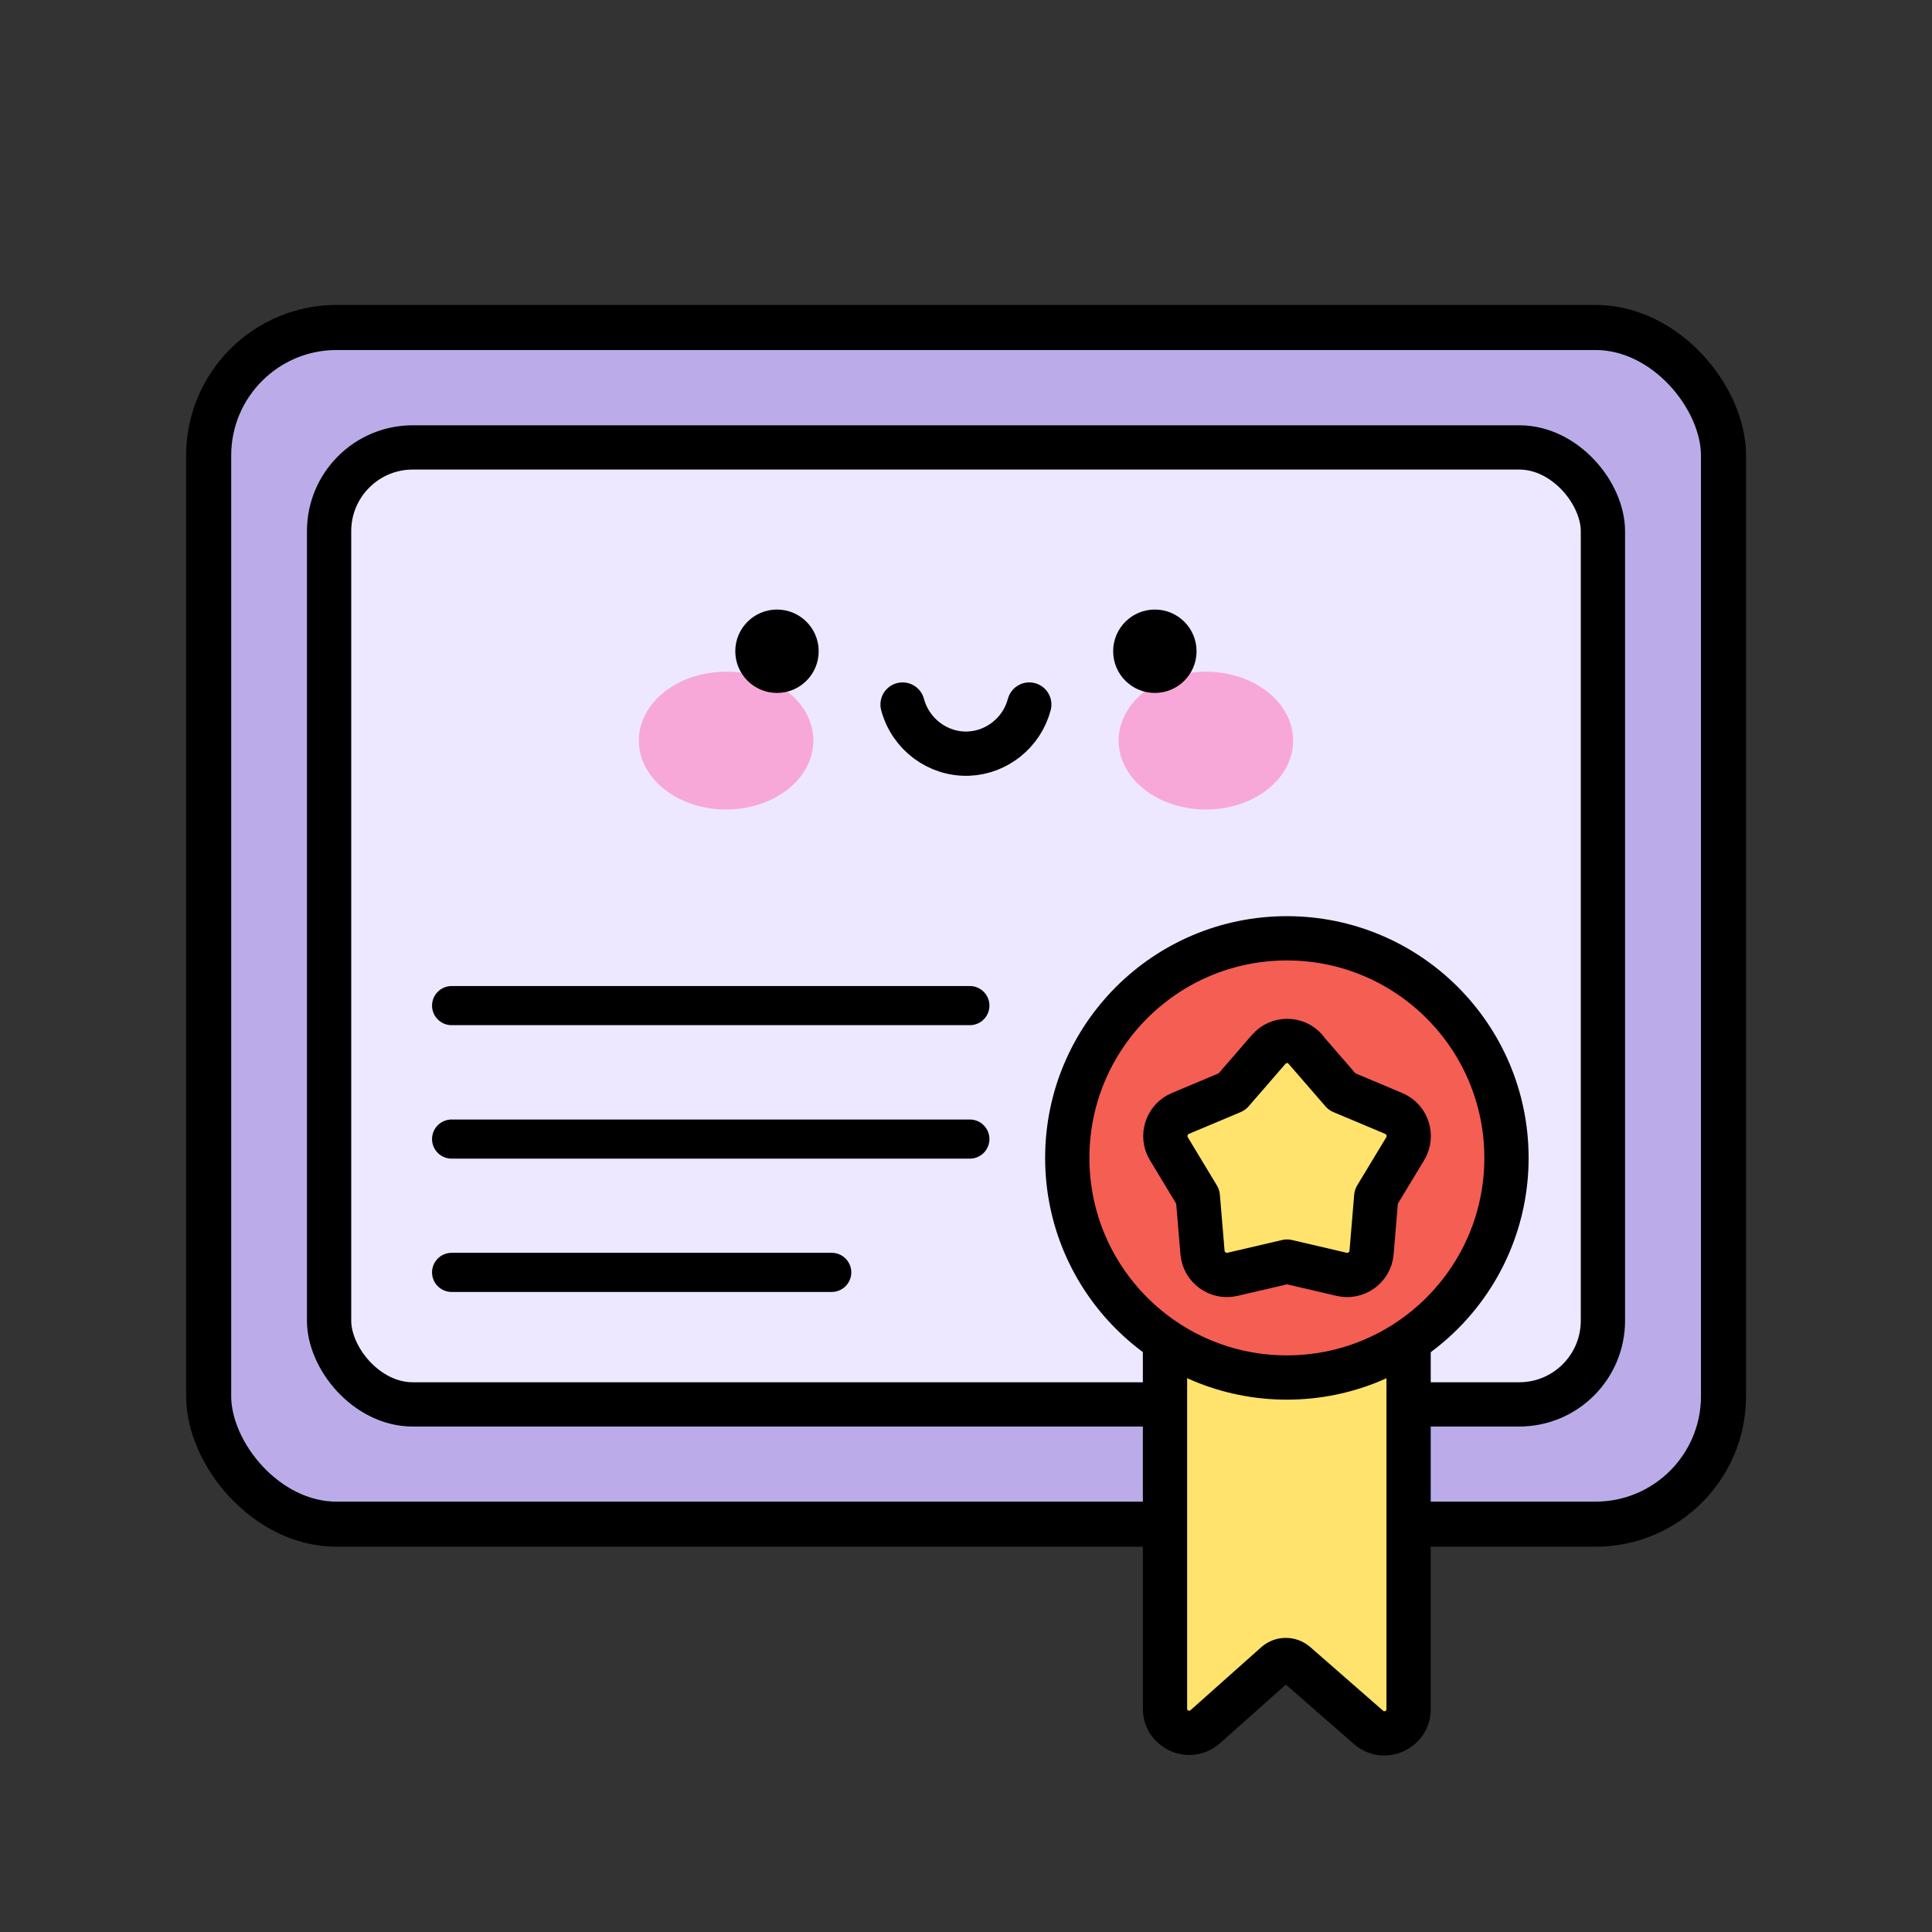
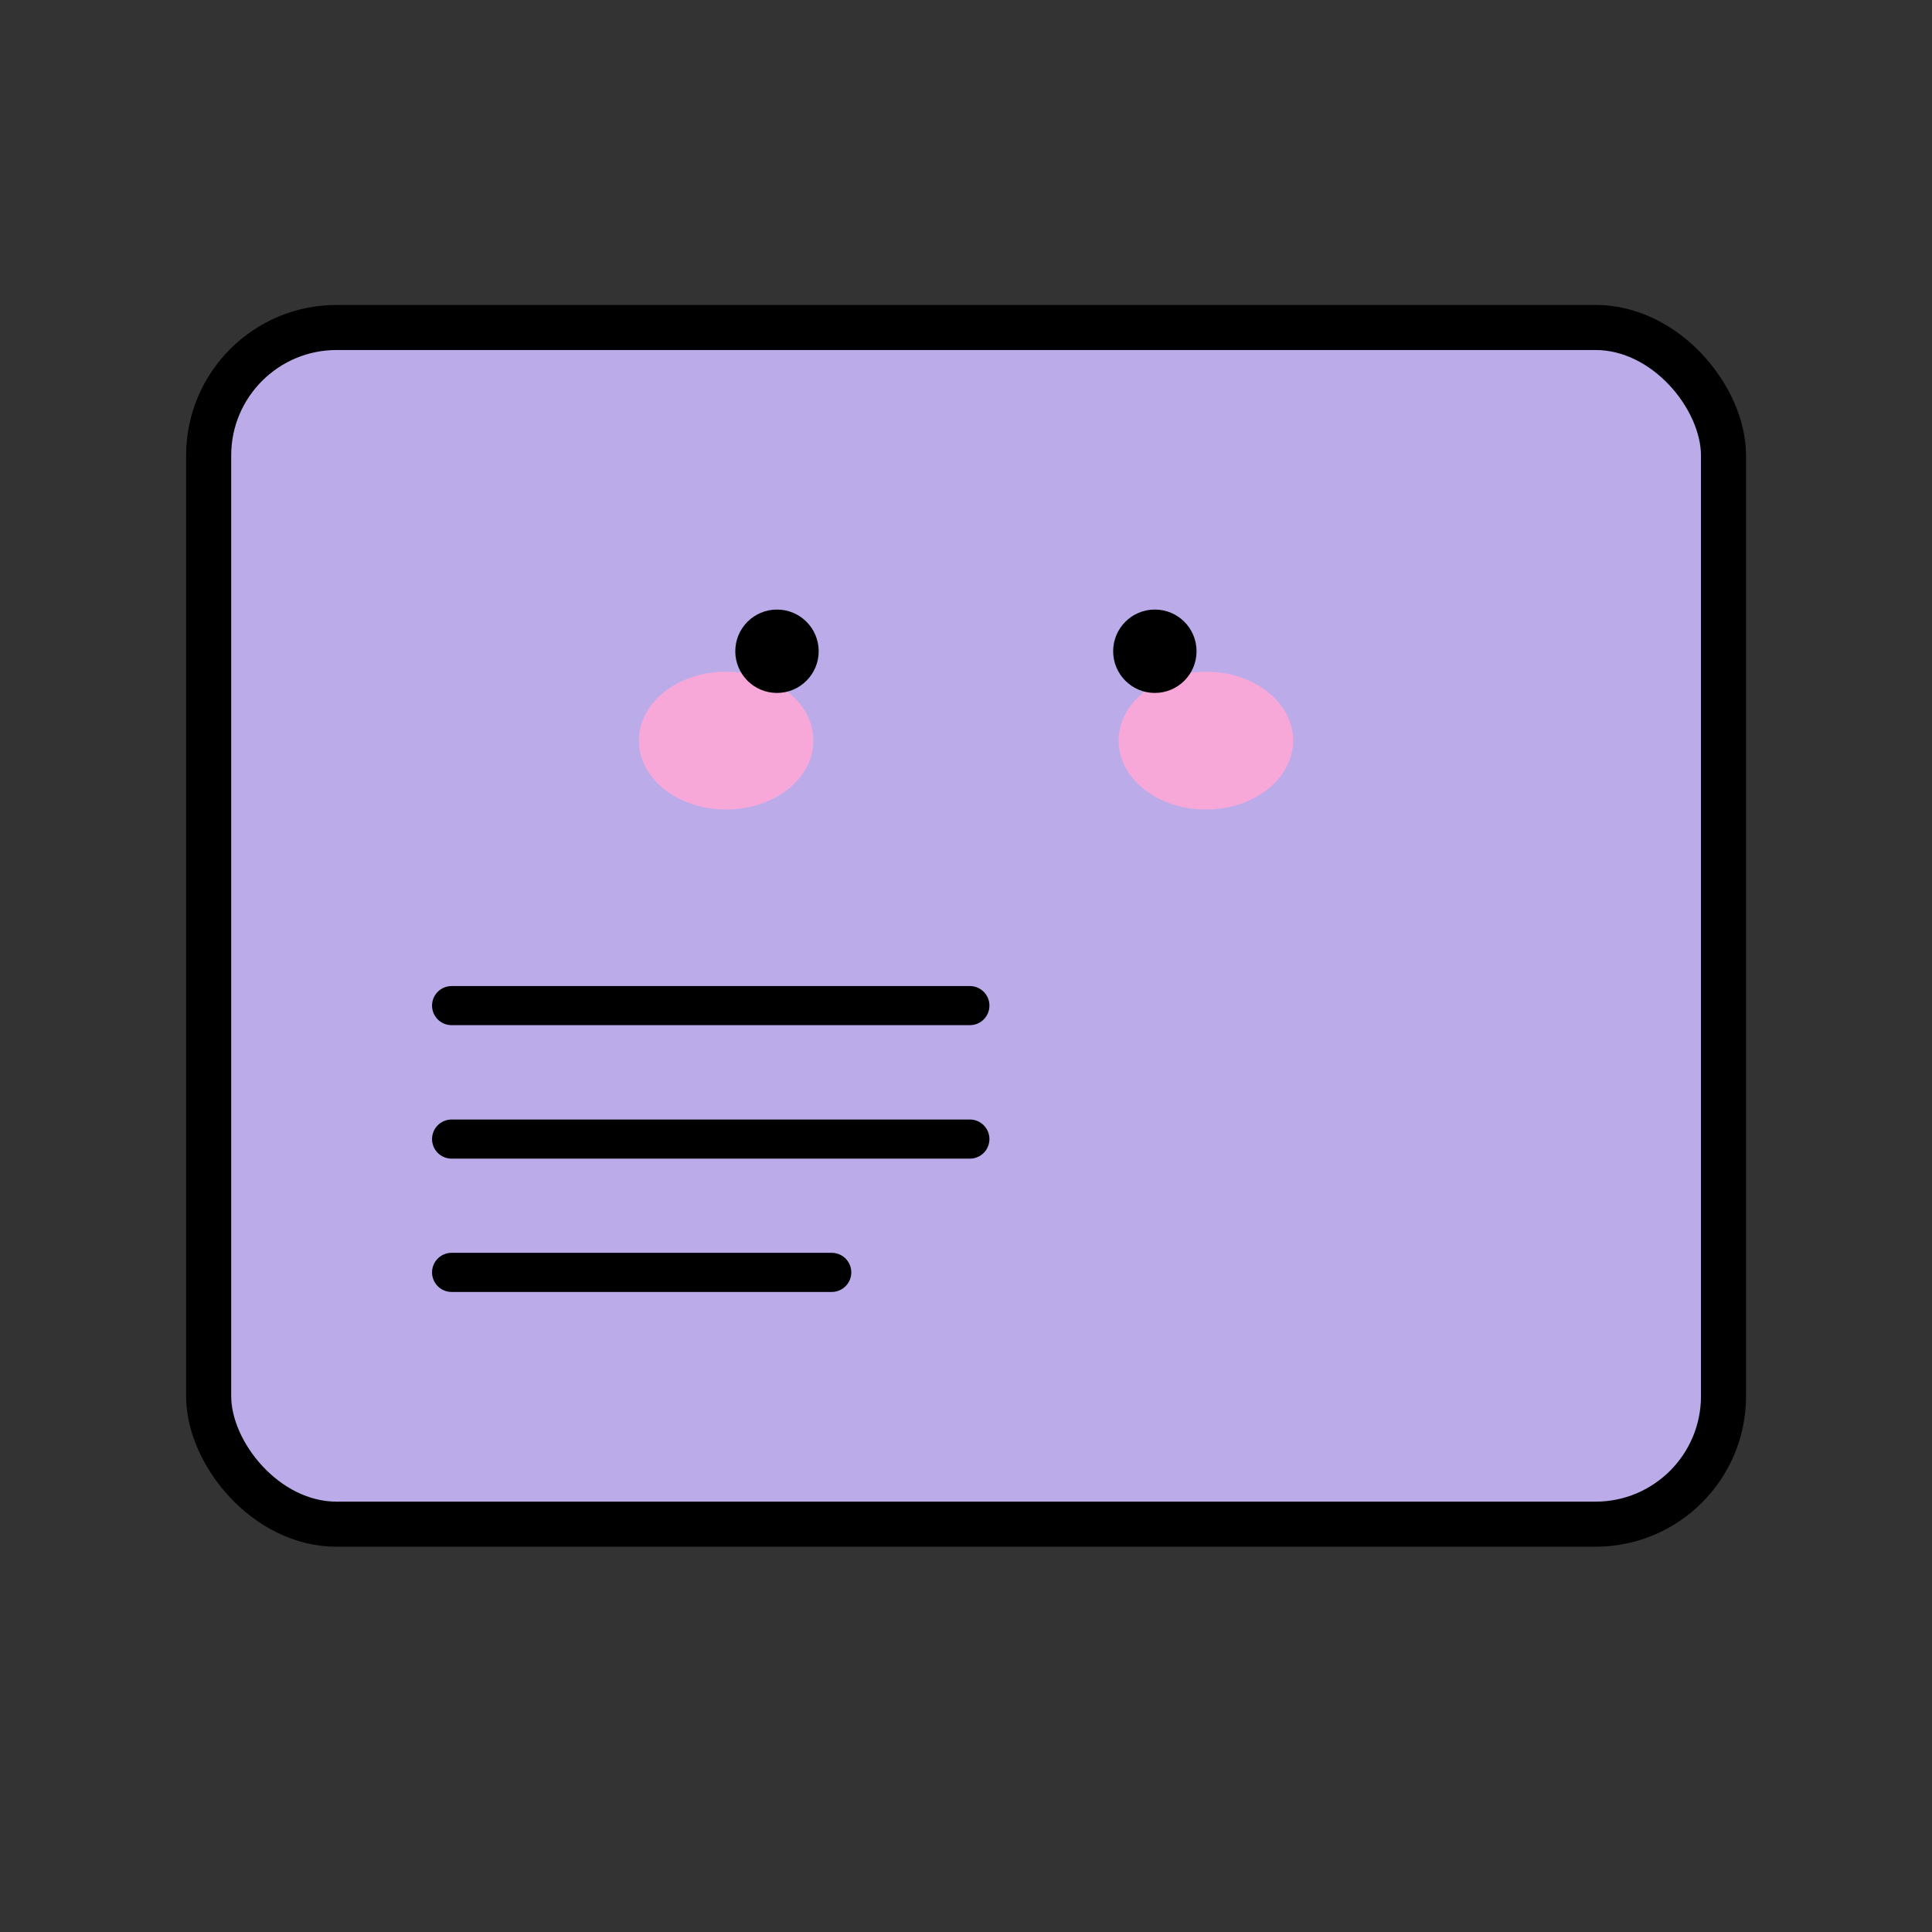
<svg xmlns="http://www.w3.org/2000/svg" id="Vrstva_1" version="1.1" viewBox="0 0 1200 1200">
  <rect x="0" y="0" width="1200" height="1200" fill="#333333" stroke="none" />
  <defs>
    <style>
      .st0 {
        fill: #bbace9;
        stroke-width: 28px;
      }

      .st0, .st1, .st2, .st3, .st4, .st5 {
        stroke: #000;
      }

      .st0, .st3, .st4, .st5 {
        stroke-miterlimit: 10;
      }

      .st1 {
        fill: #f55e53;
      }

      .st1, .st2 {
        stroke-linejoin: round;
      }

      .st1, .st2, .st3, .st4 {
        stroke-width: 27.5px;
      }

      .st1, .st2, .st4, .st5 {
        stroke-linecap: round;
      }

      .st2 {
        fill: #ffe36d;
      }

      .st3 {
        fill: #ede8ff;
      }

      .st4, .st5 {
        fill: none;
      }

      .st5 {
        stroke-width: 24.3px;
      }

      .st6 {
        fill: #f7a8d9;
      }
    </style>
  </defs>
  <rect class="st0" x="129.6" y="203.4" width="940.9" height="743.3" rx="79.5" ry="79.5" />
-   <rect class="st3" x="204.4" y="277.9" width="791.2" height="594.4" rx="52" ry="52" />
  <g>
    <ellipse class="st6" cx="451" cy="460" rx="54.2" ry="42.8" />
    <ellipse class="st6" cx="749" cy="460" rx="54.2" ry="42.8" />
    <circle cx="482.6" cy="404.5" r="25.9" />
    <circle cx="717.3" cy="404.5" r="25.9" />
-     <path class="st4" d="M560.6,437.6c5,18.6,22.1,31.2,40.9,30.5,17.7-.7,33.2-13.1,37.8-30.5" />
  </g>
  <g>
-     <path class="st2" d="M850,1072.9l-45.2-39.5c-3.5-3.1-8.8-3.1-12.3,0l-43.9,39.1c-9.7,8.6-25,1.7-25-11.2v-238.3h151.3v238.6c0,12.9-15.2,19.8-24.9,11.3Z" />
-     <circle class="st1" cx="799.3" cy="719.2" r="136.4" />
-     <path class="st2" d="M810.8,651.8l22.8,26.3,32.1,13.5c8.5,3.6,11.9,13.9,7.1,21.9l-18,29.8-2.9,34.7c-.8,9.2-9.6,15.6-18.6,13.5l-33.9-7.9-33.9,7.9c-9,2.1-17.8-4.3-18.6-13.5l-2.9-34.7-18-29.8c-4.8-7.9-1.4-18.3,7.1-21.9l32.1-13.5,22.8-26.3c6.1-7,16.9-7,23,0Z" />
-   </g>
+     </g>
  <g>
    <line class="st5" x1="280.5" y1="624.6" x2="602.4" y2="624.6" />
    <line class="st5" x1="280.5" y1="707.5" x2="602.4" y2="707.5" />
    <line class="st5" x1="280.5" y1="790.3" x2="516.6" y2="790.3" />
  </g>
</svg>